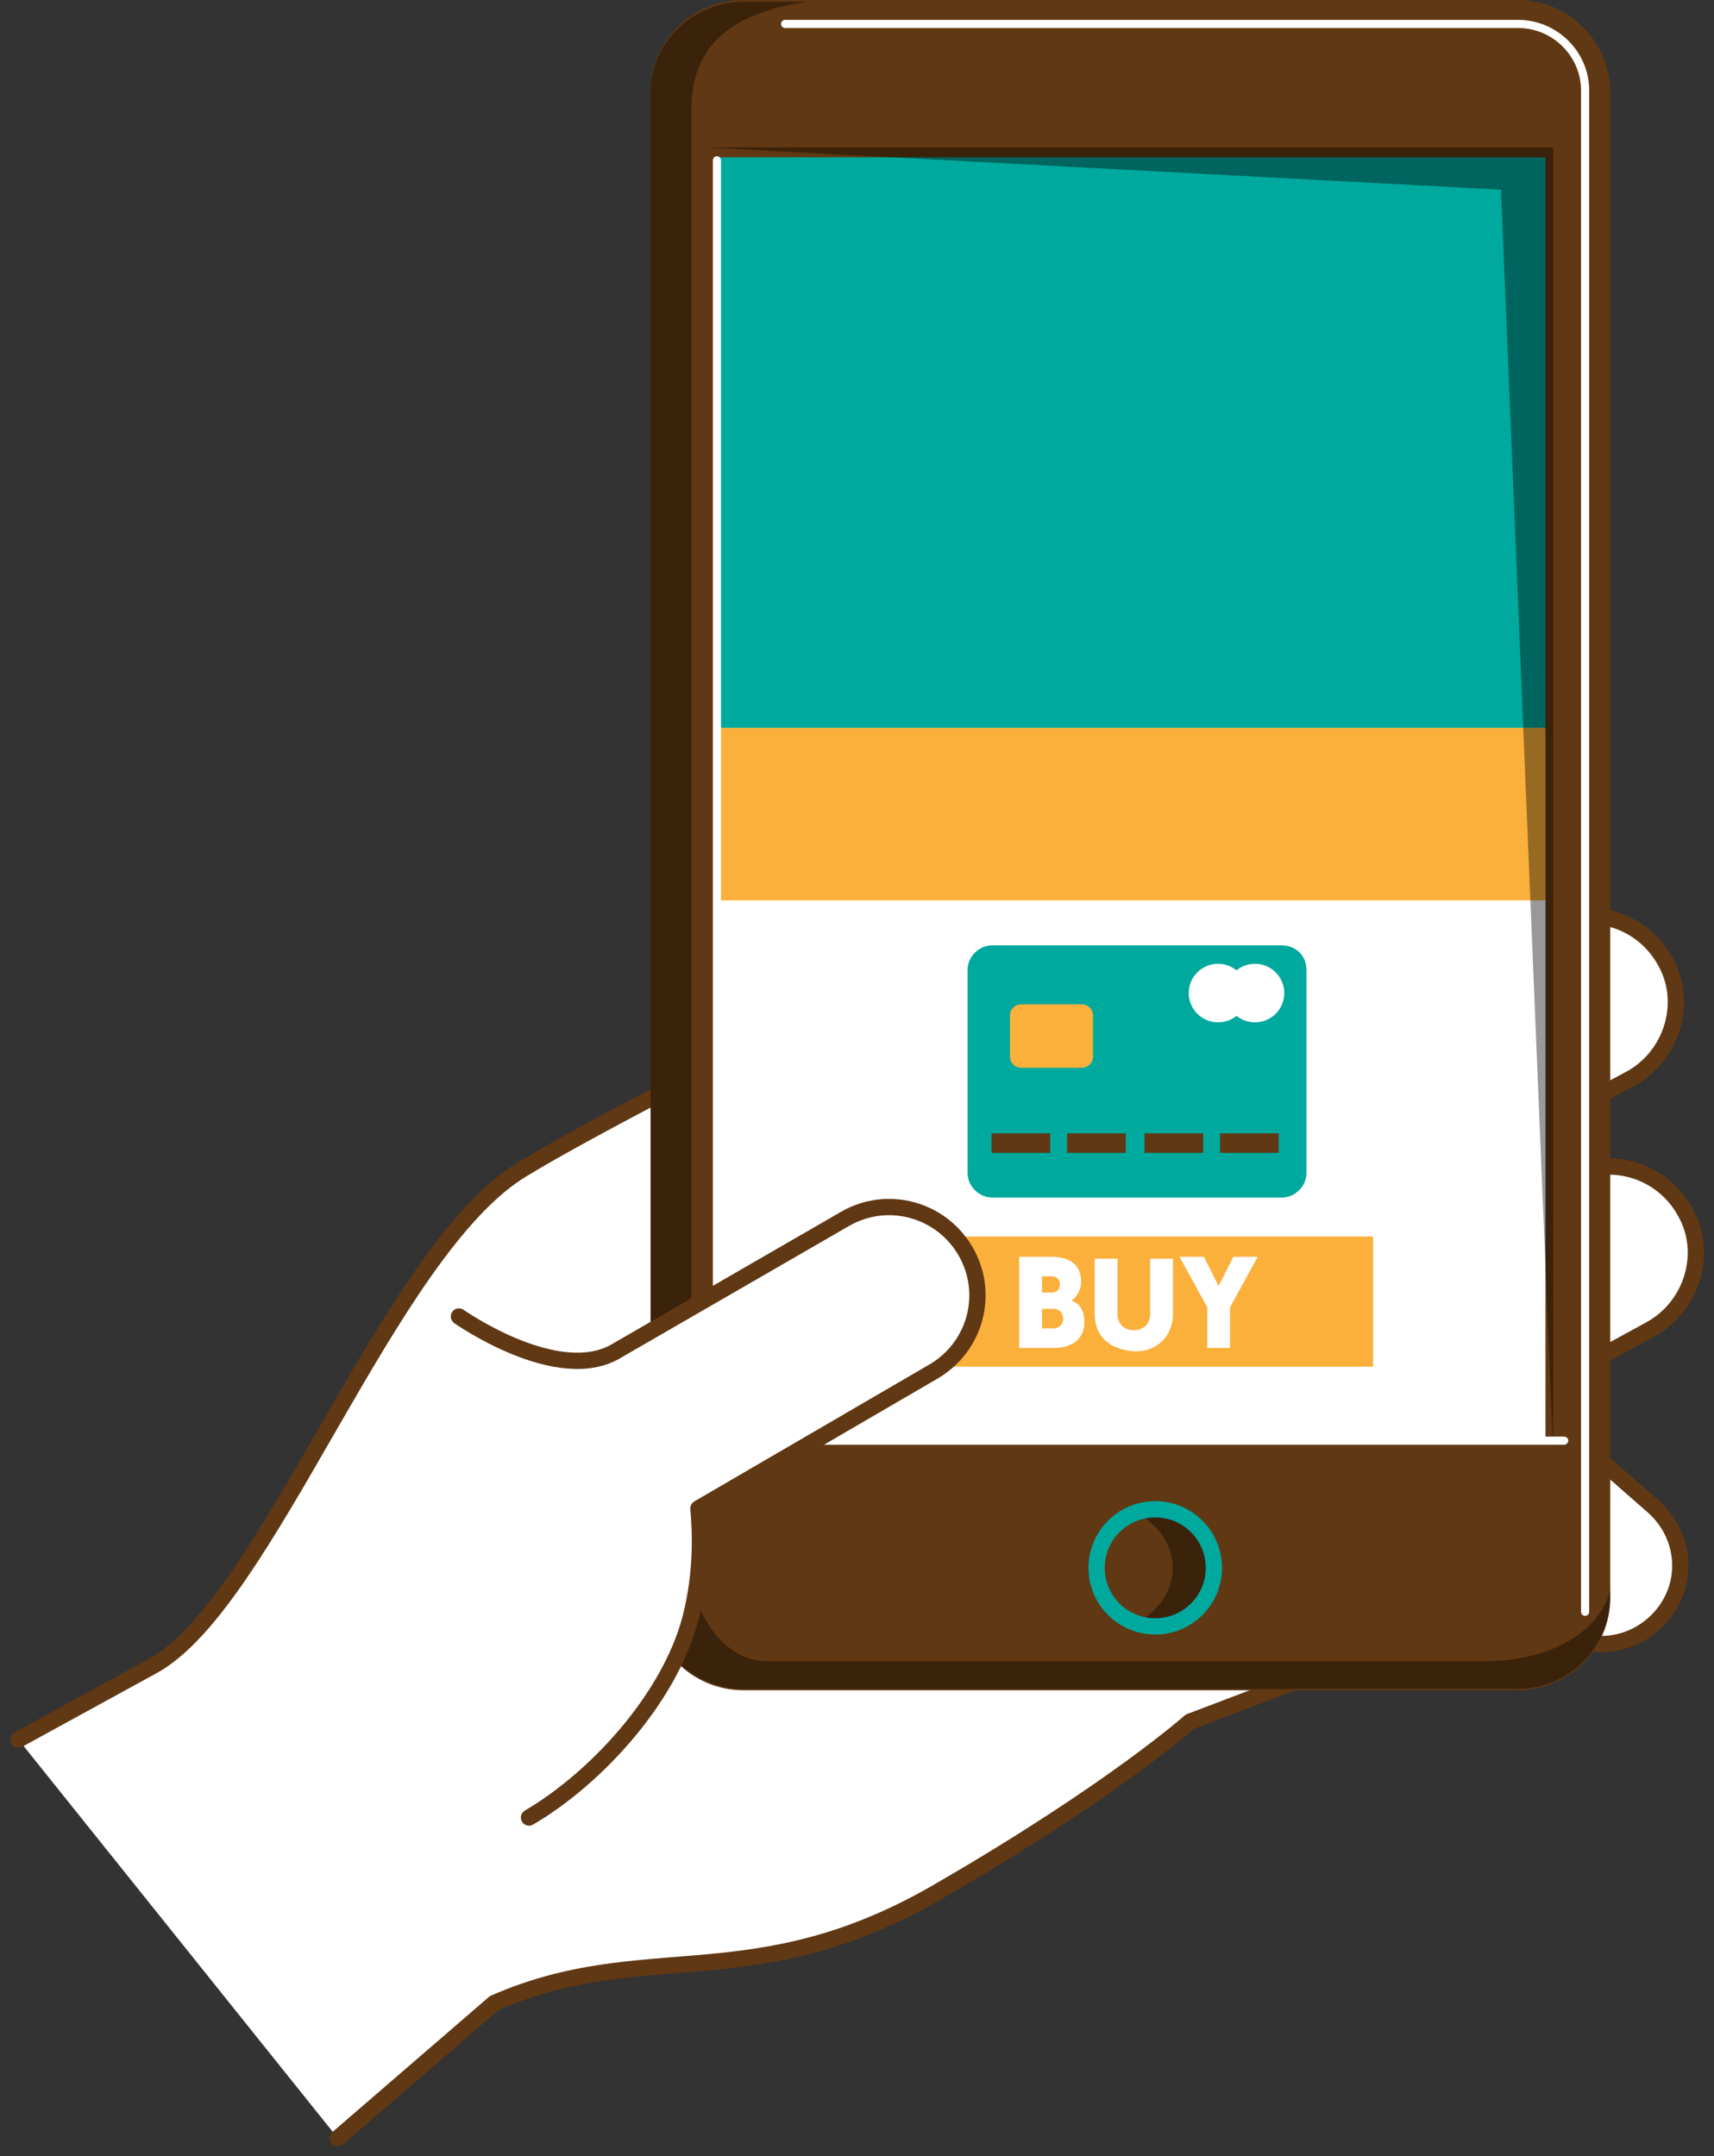
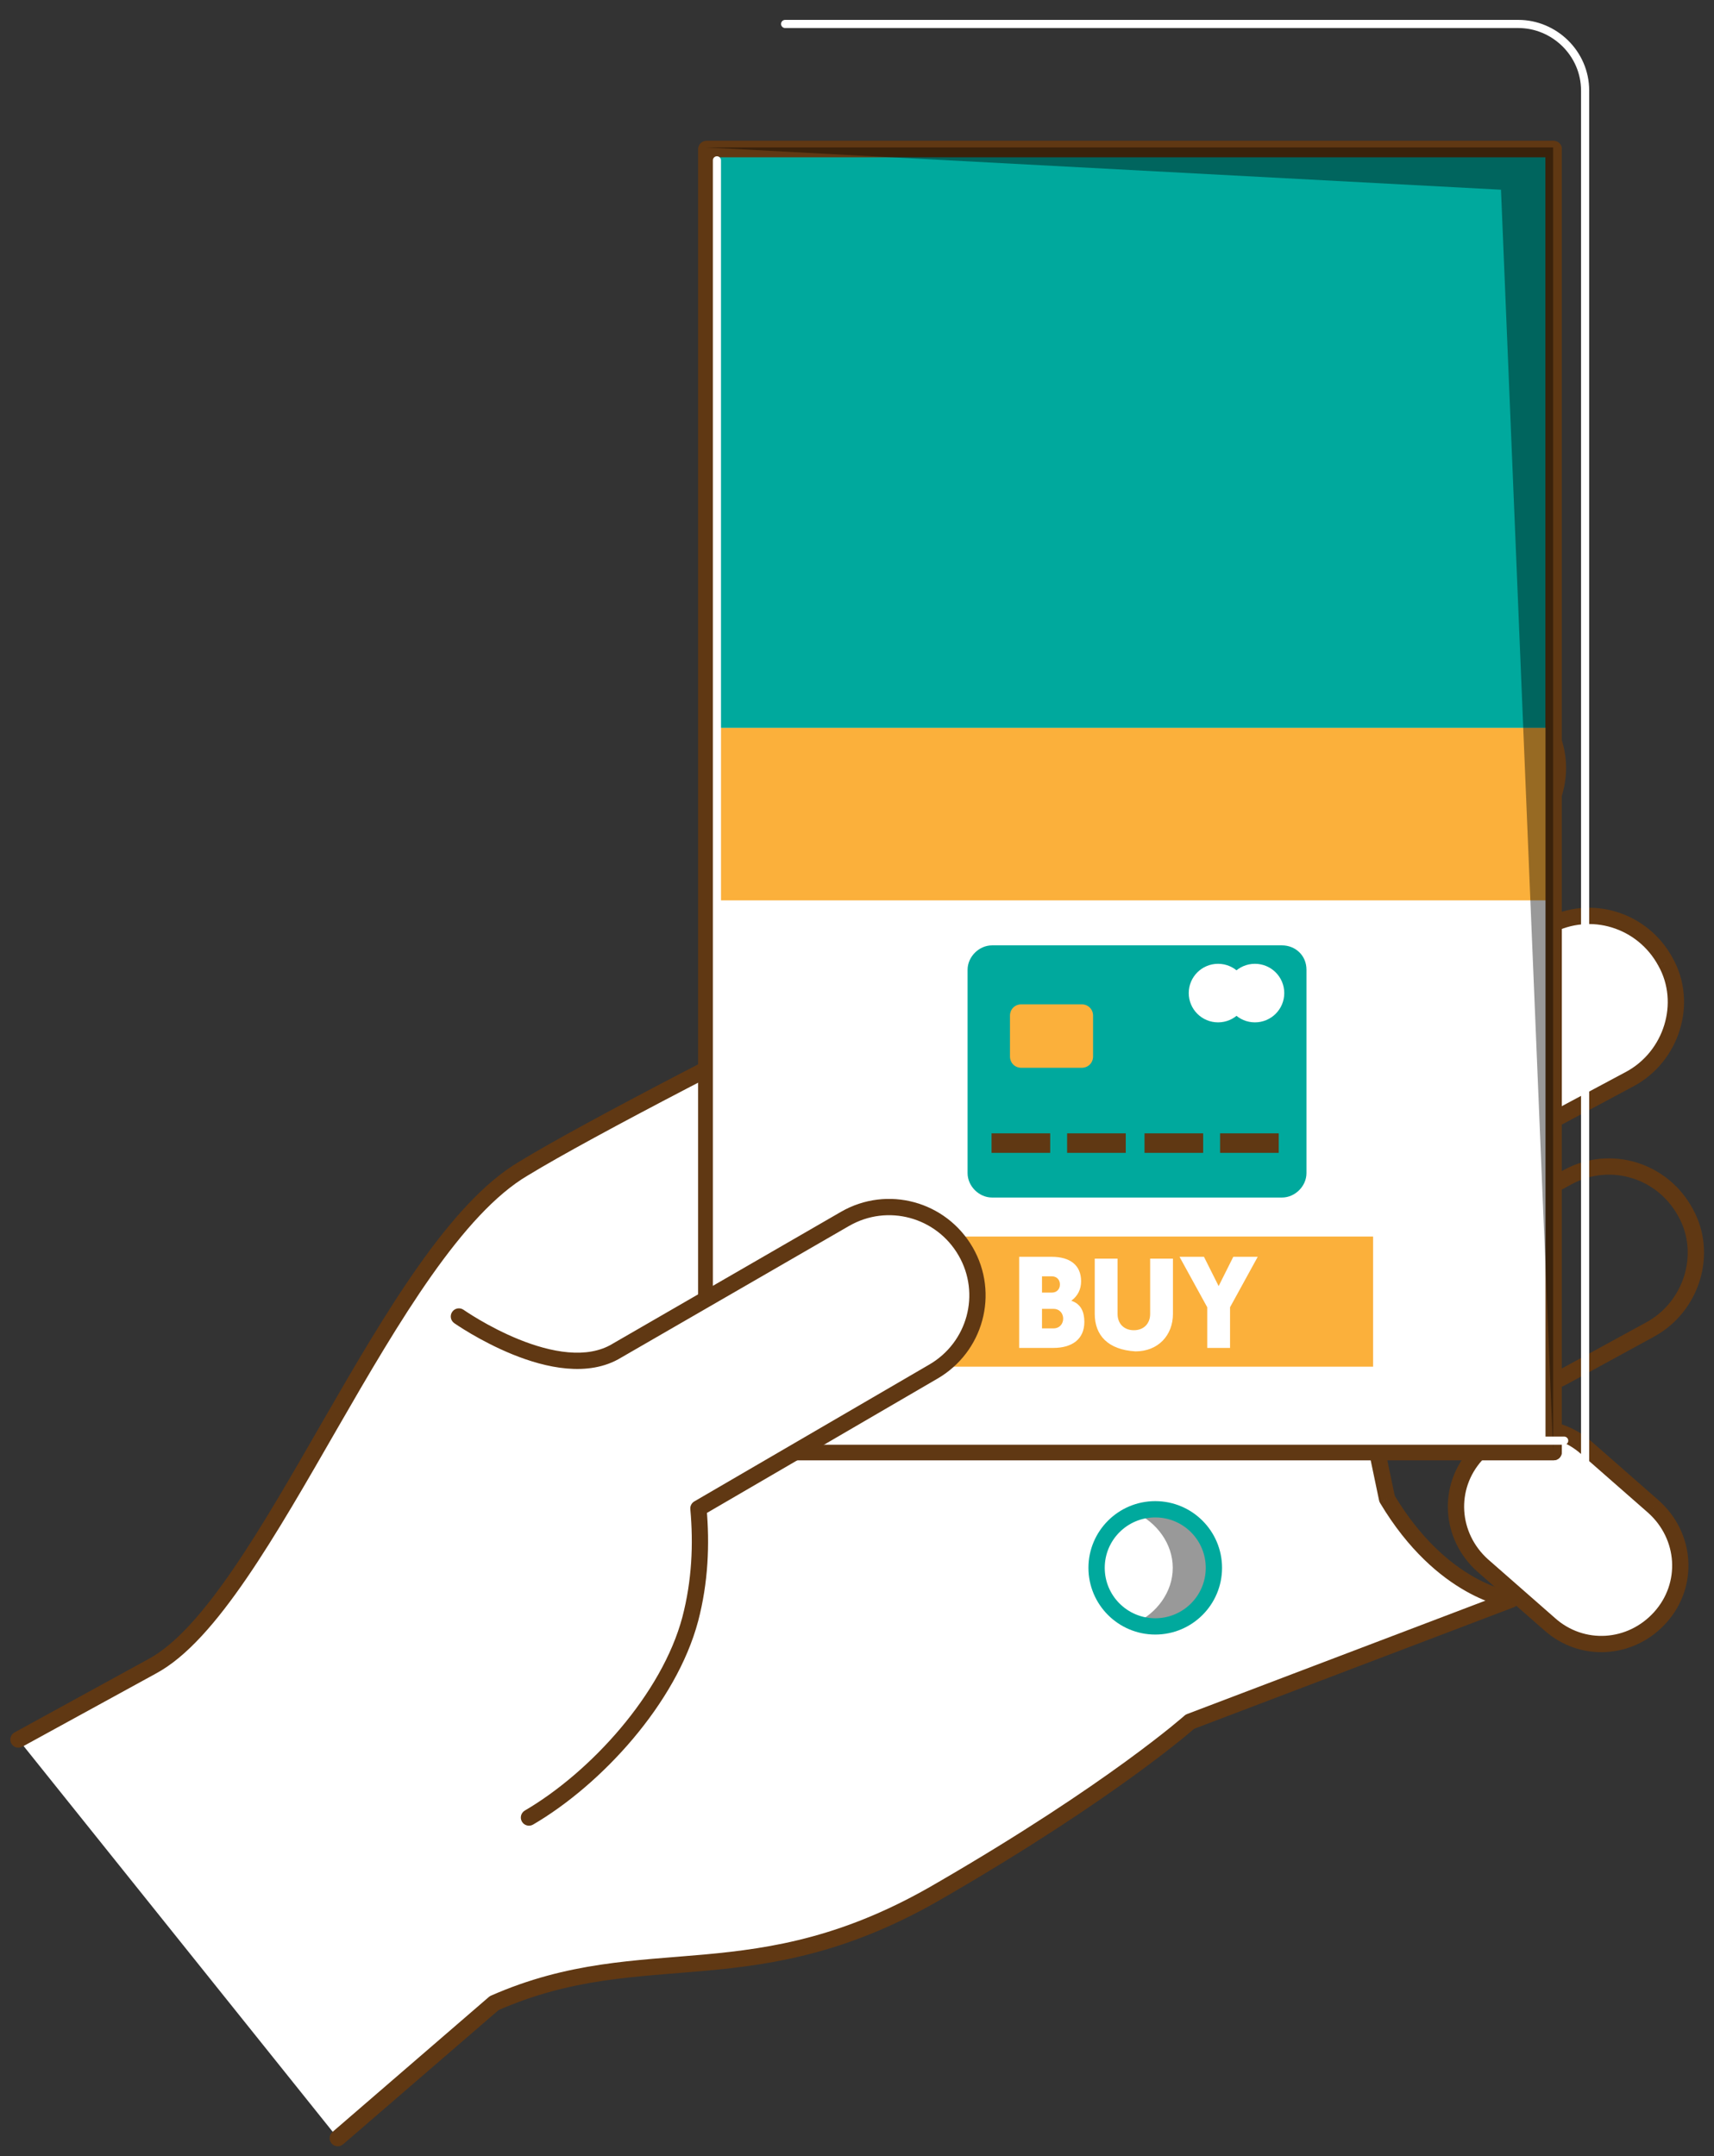
<svg xmlns="http://www.w3.org/2000/svg" xmlns:xlink="http://www.w3.org/1999/xlink" width="93" height="117" viewBox="0 0 93 117" version="1.1">
  <rect x="0" y="0" width="93" height="117" fill="#333333" stroke="none" />
  <title>Group</title>
  <g id="Canvas" transform="translate(30722 -15637)">
    <g id="Group">
      <g id="Group">
        <g id="Vector">
          <use xlink:href="#path0_fill" transform="translate(-30721 15681.6)" fill="#FFFFFF" />
          <use xlink:href="#path1_stroke" transform="translate(-30721 15681.6)" fill="#603813" />
        </g>
        <g id="Vector">
          <use xlink:href="#path2_fill" transform="translate(-30644.3 15686.7)" fill="#FFFFFF" />
          <use xlink:href="#path3_stroke" transform="translate(-30644.3 15686.7)" fill="#603813" />
        </g>
        <g id="Vector">
          <use xlink:href="#path4_fill" transform="translate(-30650.7 15674)" fill="#FFFFFF" />
          <use xlink:href="#path5_stroke" transform="translate(-30650.7 15674)" fill="#603813" />
        </g>
        <g id="Vector">
          <use xlink:href="#path6_fill" transform="translate(-30644.1 15700.3)" fill="#FFFFFF" />
          <use xlink:href="#path7_stroke" transform="translate(-30644.1 15700.3)" fill="#603813" />
        </g>
        <g id="Vector">
          <use xlink:href="#path8_fill" transform="translate(-30643 15714.5)" fill="#FFFFFF" />
          <use xlink:href="#path9_stroke" transform="translate(-30643 15714.5)" fill="#603813" />
        </g>
      </g>
      <g id="Vector">
        <use xlink:href="#path10_fill" transform="translate(-30686.7 15637)" fill="#603813" />
      </g>
      <g id="Vector" opacity="0.4">
        <use xlink:href="#path11_fill" transform="translate(-30686.7 15637.1)" />
      </g>
      <g id="Vector">
        <use xlink:href="#path12_stroke" transform="translate(-30679.4 15638.3)" fill="#FFFFFF" />
      </g>
      <g id="Vector">
        <use xlink:href="#path13_fill" transform="matrix(-1 -4.47496e-11 4.48768e-11 -1 -30637.7 15715.8)" fill="#00A99D" />
        <use xlink:href="#path14_stroke" transform="matrix(-1 -4.47496e-11 4.48768e-11 -1 -30637.7 15715.8)" fill="#603813" />
      </g>
      <g id="Vector">
        <use xlink:href="#path15_fill" transform="translate(-30683.1 15676.5)" fill="#FFFFFF" />
      </g>
      <g id="Group">
        <g id="Vector">
          <use xlink:href="#path16_fill" transform="translate(-30669.5 15688.3)" fill="#00A99D" />
        </g>
        <g id="Group">
          <g id="Vector">
            <use xlink:href="#path17_fill" transform="translate(-30668.2 15698.5)" fill="#603813" />
          </g>
          <g id="Vector">
            <use xlink:href="#path18_fill" transform="translate(-30664.1 15698.5)" fill="#603813" />
          </g>
          <g id="Vector">
            <use xlink:href="#path19_fill" transform="translate(-30659.9 15698.5)" fill="#603813" />
          </g>
          <g id="Vector">
            <use xlink:href="#path20_fill" transform="translate(-30655.8 15698.5)" fill="#603813" />
          </g>
        </g>
        <g id="Vector">
          <use xlink:href="#path21_fill" transform="translate(-30657.5 15689.3)" fill="#FFFFFF" />
        </g>
        <g id="Vector">
          <use xlink:href="#path22_fill" transform="translate(-30655.5 15689.3)" fill="#FFFFFF" />
        </g>
        <g id="Group">
          <g id="Vector">
            <use xlink:href="#path23_fill" transform="translate(-30667.2 15691.5)" fill="#FBB03B" />
          </g>
        </g>
      </g>
      <g id="Group">
        <mask id="mask0_alpha" mask-type="alpha">
          <g id="Vector">
            <use xlink:href="#path24_fill" transform="translate(-30683.2 15645.3)" fill="#FBB03B" />
          </g>
        </mask>
        <g id="Group" mask="url(#mask0_alpha)">
          <g id="Vector">
            <use xlink:href="#path25_fill" transform="translate(-30675.8 15649.5)" fill="#A67C52" />
            <use xlink:href="#path26_stroke" transform="translate(-30675.8 15649.5)" fill="#603813" />
          </g>
          <g id="Vector" opacity="0.3">
            <use xlink:href="#path27_fill" transform="translate(-30659.1 15665.3)" />
          </g>
          <g id="Vector">
            <use xlink:href="#path28_stroke" transform="translate(-30653.3 15650.6)" fill="#603813" />
          </g>
          <g id="Vector">
            <use xlink:href="#path29_fill" transform="translate(-30655 15653.8)" fill="#603813" />
          </g>
          <g id="Vector">
            <use xlink:href="#path29_fill" transform="translate(-30660.7 15653.8)" fill="#603813" />
          </g>
          <g id="Vector">
            <use xlink:href="#path30_stroke" transform="translate(-30665 15651.9)" fill="#603813" />
          </g>
          <g id="Vector" opacity="0.3">
            <use xlink:href="#path31_fill" transform="translate(-30665 15651.9)" />
          </g>
          <g id="Vector" opacity="0.4">
            <use xlink:href="#path32_fill" transform="translate(-30660.1 15660.2)" />
          </g>
          <g id="Vector">
            <use xlink:href="#path33_stroke" transform="translate(-30660.1 15660.2)" fill="#603813" />
          </g>
          <g id="Group">
            <g id="Vector">
              <use xlink:href="#path34_fill" transform="translate(-30659.7 15660)" fill="#A67C52" />
              <use xlink:href="#path35_stroke" transform="translate(-30659.7 15660)" fill="#603813" />
            </g>
            <g id="Vector">
              <use xlink:href="#path36_stroke" transform="translate(-30654.2 15659)" fill="#603813" />
            </g>
            <g id="Vector">
              <use xlink:href="#path37_fill" transform="translate(-30656 15657.1)" fill="#603813" />
            </g>
            <g id="Vector" opacity="0.3">
              <use xlink:href="#path38_fill" transform="translate(-30656 15657.1)" />
            </g>
          </g>
          <g id="Group">
            <g id="Vector">
              <use xlink:href="#path39_fill" transform="translate(-30657.3 15662.6)" fill="#ED9488" />
            </g>
            <g id="Vector">
              <use xlink:href="#path40_fill" transform="translate(-30658 15662.2)" fill="#603813" />
            </g>
          </g>
        </g>
      </g>
      <g id="Group">
        <g id="Vector">
          <use xlink:href="#path41_fill" transform="translate(-30682.9 15676.5)" fill="#FBB03B" />
        </g>
        <g id="Vector">
          <use xlink:href="#path42_fill" transform="translate(-30673.4 15704.1)" fill="#FBB03B" />
        </g>
        <g id="Group">
          <g id="Vector">
            <use xlink:href="#path43_fill" transform="translate(-30666.7 15705.2)" fill="#FFFFFF" />
          </g>
          <g id="Vector">
            <use xlink:href="#path44_fill" transform="translate(-30662.6 15705.3)" fill="#FFFFFF" />
          </g>
          <g id="Vector">
            <use xlink:href="#path45_fill" transform="translate(-30658 15705.2)" fill="#FFFFFF" />
          </g>
        </g>
      </g>
      <g id="Vector">
        <use xlink:href="#path46_stroke" transform="matrix(-1 -4.47496e-11 4.48768e-11 -1 -30637.7 15715.8)" fill="#603813" />
      </g>
      <g id="Vector" opacity="0.4">
        <use xlink:href="#path47_fill" transform="translate(-30683.7 15645)" />
      </g>
      <g id="Vector">
        <use xlink:href="#path48_stroke" transform="translate(-30683.1 15645.7)" fill="#FFFFFF" />
      </g>
      <g id="Vector">
        <use xlink:href="#path49_fill" transform="translate(-30697.1 15702.5)" fill="#FFFFFF" />
        <use xlink:href="#path50_stroke" transform="translate(-30697.1 15702.5)" fill="#603813" />
      </g>
      <g id="Vector" opacity="0.4">
        <use xlink:href="#path51_fill" transform="translate(-30660.4 15718.9)" />
      </g>
      <g id="Vector">
        <use xlink:href="#path52_stroke" transform="translate(-30662.5 15718.9)" fill="#00A99D" />
      </g>
    </g>
  </g>
  <defs>
    <path id="path0_fill" d="M 1.6862e-07 49.797L 7.249 45.824C 13.526 42.47 20.068 23.136 27.406 18.811C 34.655 14.396 63.387 0.36 63.387 0.36C 64.624 -0.346 66.127 0.007 66.835 1.243L 74.261 36.731C 77.266 41.763 80.98 42.205 80.98 42.205L 63.564 48.826C 63.564 48.826 59.408 52.534 50.126 57.919C 39.959 63.922 34.036 60.479 25.814 64.098L 17.328 71.425" />
    <path id="path1_stroke" d="M -0.212 49.41C -0.426 49.527 -0.505 49.795 -0.387 50.009C -0.27 50.223 -0.002 50.301 0.212 50.184L -0.212 49.41ZM 7.249 45.824L 7.041 45.435L 7.037 45.437L 7.249 45.824ZM 27.406 18.811L 27.63 19.191L 27.635 19.188L 27.406 18.811ZM 63.387 0.36L 63.581 0.757C 63.589 0.753 63.597 0.748 63.606 0.744L 63.387 0.36ZM 66.835 1.243L 67.267 1.152C 67.257 1.107 67.241 1.064 67.218 1.023L 66.835 1.243ZM 74.261 36.731L 73.828 36.822C 73.838 36.87 73.856 36.916 73.882 36.958L 74.261 36.731ZM 80.98 42.205L 81.136 42.618C 81.327 42.545 81.443 42.353 81.418 42.151C 81.393 41.949 81.234 41.79 81.032 41.766L 80.98 42.205ZM 63.564 48.826L 63.407 48.413C 63.356 48.432 63.31 48.46 63.27 48.496L 63.564 48.826ZM 50.126 57.919L 49.904 57.537L 49.901 57.538L 50.126 57.919ZM 25.814 64.098L 25.636 63.694C 25.596 63.712 25.559 63.735 25.526 63.764L 25.814 64.098ZM 17.039 71.091C 16.854 71.251 16.834 71.529 16.993 71.714C 17.153 71.899 17.431 71.919 17.616 71.76L 17.039 71.091ZM 0.212 50.184L 7.462 46.212L 7.037 45.437L -0.212 49.41L 0.212 50.184ZM 7.457 46.214C 9.13 45.32 10.767 43.401 12.379 41.046C 14.002 38.677 15.647 35.793 17.312 32.902C 18.983 30.003 20.675 27.093 22.404 24.639C 24.14 22.176 25.88 20.223 27.63 19.191L 27.181 18.43C 25.262 19.561 23.433 21.646 21.682 24.13C 19.926 26.622 18.214 29.567 16.547 32.461C 14.875 35.364 13.249 38.212 11.65 40.547C 10.042 42.896 8.507 44.651 7.041 45.435L 7.457 46.214ZM 27.635 19.188C 31.241 16.992 40.217 12.389 48.313 8.325C 52.356 6.295 56.173 4.403 58.98 3.018C 60.383 2.326 61.533 1.761 62.333 1.368C 62.732 1.172 63.044 1.019 63.257 0.915C 63.363 0.863 63.444 0.824 63.498 0.797C 63.526 0.784 63.546 0.774 63.56 0.767C 63.567 0.764 63.572 0.761 63.575 0.759C 63.577 0.759 63.578 0.758 63.579 0.757C 63.58 0.757 63.58 0.757 63.58 0.757C 63.581 0.757 63.581 0.757 63.387 0.36C 63.193 -0.037 63.193 -0.037 63.193 -0.037C 63.192 -0.037 63.192 -0.037 63.192 -0.036C 63.191 -0.036 63.189 -0.035 63.188 -0.034C 63.184 -0.033 63.179 -0.03 63.172 -0.027C 63.158 -0.02 63.137 -0.01 63.11 0.004C 63.056 0.03 62.974 0.07 62.868 0.122C 62.656 0.226 62.343 0.379 61.944 0.575C 61.143 0.968 59.992 1.533 58.589 2.226C 55.781 3.611 51.962 5.504 47.916 7.535C 39.834 11.593 30.82 16.215 27.176 18.433L 27.635 19.188ZM 63.606 0.744C 64.647 0.149 65.874 0.453 66.451 1.462L 67.218 1.023C 66.381 -0.44 64.601 -0.842 63.168 -0.024L 63.606 0.744ZM 66.402 1.333L 73.828 36.822L 74.693 36.641L 67.267 1.152L 66.402 1.333ZM 73.882 36.958C 75.424 39.541 77.16 40.963 78.529 41.739C 79.212 42.127 79.801 42.351 80.224 42.48C 80.436 42.544 80.606 42.584 80.726 42.609C 80.786 42.621 80.833 42.629 80.867 42.635C 80.884 42.638 80.898 42.639 80.908 42.641C 80.913 42.642 80.917 42.642 80.92 42.642C 80.922 42.643 80.923 42.643 80.924 42.643C 80.925 42.643 80.926 42.643 80.926 42.643C 80.926 42.643 80.927 42.643 80.927 42.643C 80.927 42.643 80.927 42.643 80.98 42.205C 81.032 41.766 81.032 41.766 81.032 41.766C 81.032 41.766 81.032 41.766 81.032 41.766C 81.033 41.766 81.033 41.766 81.033 41.766C 81.033 41.766 81.033 41.766 81.033 41.766C 81.033 41.766 81.032 41.766 81.029 41.766C 81.025 41.765 81.018 41.764 81.007 41.762C 80.985 41.759 80.95 41.753 80.902 41.743C 80.808 41.724 80.664 41.69 80.481 41.635C 80.114 41.523 79.586 41.323 78.965 40.971C 77.726 40.268 76.103 38.954 74.64 36.505L 73.882 36.958ZM 80.823 41.792L 63.407 48.413L 63.721 49.239L 81.136 42.618L 80.823 41.792ZM 63.564 48.826C 63.27 48.496 63.27 48.496 63.27 48.496C 63.27 48.496 63.27 48.496 63.27 48.496C 63.27 48.496 63.269 48.496 63.269 48.496C 63.269 48.497 63.268 48.497 63.267 48.498C 63.266 48.499 63.263 48.502 63.259 48.505C 63.252 48.512 63.24 48.522 63.225 48.536C 63.193 48.563 63.145 48.604 63.081 48.659C 62.952 48.769 62.756 48.932 62.492 49.146C 61.963 49.573 61.159 50.2 60.066 50.996C 57.879 52.587 54.532 54.852 49.904 57.537L 50.348 58.301C 55.002 55.6 58.374 53.319 60.586 51.71C 61.691 50.906 62.507 50.269 63.047 49.833C 63.317 49.615 63.518 49.447 63.653 49.332C 63.72 49.275 63.771 49.231 63.805 49.202C 63.822 49.187 63.835 49.176 63.843 49.168C 63.848 49.164 63.851 49.161 63.854 49.159C 63.855 49.158 63.856 49.157 63.856 49.157C 63.857 49.156 63.857 49.156 63.857 49.156C 63.857 49.156 63.858 49.156 63.858 49.156C 63.858 49.155 63.858 49.155 63.564 48.826ZM 49.901 57.538C 44.895 60.494 40.945 61.123 37.201 61.462C 33.455 61.801 29.83 61.848 25.636 63.694L 25.992 64.502C 30.021 62.729 33.468 62.687 37.281 62.342C 41.096 61.997 45.19 61.346 50.35 58.299L 49.901 57.538ZM 25.526 63.764L 17.039 71.091L 17.616 71.76L 26.103 64.433L 25.526 63.764Z" />
    <path id="path2_fill" d="M 10.727 8.858L 6.926 10.888C 4.627 12.124 1.798 11.242 0.56 8.946C -0.677 6.651 0.207 3.826 2.505 2.59L 6.307 0.56C 8.605 -0.676 11.434 0.207 12.672 2.502C 13.91 4.709 13.026 7.622 10.727 8.858Z" />
    <path id="path3_stroke" d="M 10.727 8.858L 10.935 9.248L 10.936 9.247L 10.727 8.858ZM 6.926 10.888L 6.718 10.499L 6.716 10.499L 6.926 10.888ZM 0.56 8.946L 0.172 9.156L 0.56 8.946ZM 2.505 2.59L 2.297 2.2L 2.296 2.201L 2.505 2.59ZM 6.307 0.56L 6.515 0.949L 6.516 0.949L 6.307 0.56ZM 12.672 2.502L 12.283 2.712L 12.287 2.718L 12.672 2.502ZM 10.519 8.468L 6.718 10.499L 7.134 11.278L 10.935 9.248L 10.519 8.468ZM 6.716 10.499C 4.637 11.617 2.074 10.822 0.949 8.737L 0.172 9.156C 1.522 11.661 4.617 12.631 7.135 11.277L 6.716 10.499ZM 0.949 8.737C -0.17 6.662 0.626 4.102 2.715 2.979L 2.296 2.201C -0.212 3.55 -1.185 6.64 0.172 9.156L 0.949 8.737ZM 2.713 2.98L 6.515 0.949L 6.099 0.17L 2.297 2.2L 2.713 2.98ZM 6.516 0.949C 8.595 -0.169 11.159 0.626 12.283 2.711L 13.061 2.292C 11.71 -0.213 8.616 -1.183 6.098 0.171L 6.516 0.949ZM 12.287 2.718C 13.398 4.7 12.609 7.345 10.518 8.469L 10.936 9.247C 13.443 7.899 14.421 4.718 13.057 2.286L 12.287 2.718Z" />
    <path id="path4_fill" d="M 10.727 8.858L 6.926 10.888C 4.627 12.124 1.798 11.242 0.56 8.946C -0.677 6.651 0.207 3.826 2.505 2.59L 6.307 0.56C 8.605 -0.676 11.434 0.207 12.672 2.502C 13.91 4.709 13.026 7.622 10.727 8.858Z" />
    <path id="path5_stroke" d="M 10.727 8.858L 10.935 9.248L 10.936 9.247L 10.727 8.858ZM 6.926 10.888L 6.718 10.499L 6.716 10.499L 6.926 10.888ZM 2.505 2.59L 2.297 2.2L 2.296 2.201L 2.505 2.59ZM 6.307 0.56L 6.515 0.949L 6.516 0.949L 6.307 0.56ZM 12.672 2.502L 12.283 2.712L 12.287 2.718L 12.672 2.502ZM 10.519 8.468L 6.718 10.499L 7.134 11.278L 10.935 9.248L 10.519 8.468ZM 6.716 10.499C 4.637 11.617 2.074 10.822 0.949 8.737L 0.172 9.156C 1.522 11.661 4.617 12.632 7.135 11.277L 6.716 10.499ZM 0.949 8.737C -0.17 6.662 0.626 4.102 2.715 2.979L 2.296 2.201C -0.212 3.55 -1.185 6.64 0.172 9.156L 0.949 8.737ZM 2.713 2.98L 6.515 0.949L 6.099 0.17L 2.297 2.2L 2.713 2.98ZM 6.516 0.949C 8.595 -0.169 11.159 0.626 12.283 2.711L 13.061 2.292C 11.71 -0.213 8.616 -1.183 6.098 0.171L 6.516 0.949ZM 12.287 2.718C 13.398 4.7 12.609 7.345 10.518 8.469L 10.936 9.247C 13.443 7.899 14.421 4.718 13.057 2.286L 12.287 2.718Z" />
-     <path id="path6_fill" d="M 11.611 8.858L 6.926 11.418C 4.627 12.654 1.798 11.771 0.56 9.476C -0.677 7.181 0.207 4.356 2.505 3.12L 7.191 0.56C 9.489 -0.676 12.318 0.207 13.556 2.502C 14.794 4.709 13.91 7.622 11.611 8.858Z" />
    <path id="path7_stroke" d="M 11.611 8.858L 11.402 8.469L 11.399 8.47L 11.611 8.858ZM 6.926 11.418L 7.135 11.807L 7.137 11.806L 6.926 11.418ZM 0.56 9.476L 0.172 9.686L 0.56 9.476ZM 2.505 3.12L 2.715 3.509L 2.717 3.507L 2.505 3.12ZM 7.191 0.56L 6.982 0.171L 6.979 0.172L 7.191 0.56ZM 13.556 2.502L 13.167 2.712L 13.171 2.718L 13.556 2.502ZM 11.399 8.47L 6.714 11.03L 7.137 11.806L 11.823 9.246L 11.399 8.47ZM 6.716 11.029C 4.637 12.147 2.074 11.352 0.949 9.266L 0.172 9.686C 1.522 12.191 4.617 13.161 7.135 11.807L 6.716 11.029ZM 0.949 9.266C -0.17 7.191 0.626 4.632 2.715 3.509L 2.296 2.731C -0.212 4.079 -1.185 7.17 0.172 9.686L 0.949 9.266ZM 2.717 3.507L 7.403 0.947L 6.979 0.172L 2.294 2.732L 2.717 3.507ZM 7.4 0.949C 9.479 -0.169 12.043 0.626 13.167 2.711L 13.945 2.292C 12.594 -0.213 9.5 -1.183 6.982 0.171L 7.4 0.949ZM 13.171 2.718C 14.282 4.7 13.493 7.345 11.402 8.469L 11.82 9.247C 14.327 7.899 15.305 4.718 13.941 2.286L 13.171 2.718Z" />
    <path id="path8_fill" d="M 5.069 10.623L 1.444 7.445C -0.324 5.856 -0.5 3.208 1.091 1.442C 2.682 -0.323 5.334 -0.5 7.102 1.089L 10.727 4.267C 12.495 5.856 12.672 8.505 11.081 10.27C 9.489 12.036 6.837 12.213 5.069 10.623Z" />
    <path id="path9_stroke" d="M 5.069 10.623L 5.364 10.295L 5.36 10.291L 5.069 10.623ZM 1.444 7.445L 1.149 7.774L 1.153 7.778L 1.444 7.445ZM 1.091 1.442L 0.763 1.147L 1.091 1.442ZM 7.102 1.089L 6.807 1.418L 6.811 1.421L 7.102 1.089ZM 10.727 4.267L 11.022 3.939L 11.018 3.935L 10.727 4.267ZM 5.36 10.291L 1.736 7.113L 1.153 7.778L 4.778 10.956L 5.36 10.291ZM 1.74 7.117C 0.148 5.686 -0.004 3.317 1.419 1.738L 0.763 1.147C -0.997 3.099 -0.795 6.027 1.149 7.774L 1.74 7.117ZM 1.419 1.738C 2.852 0.148 5.226 -0.004 6.807 1.418L 7.398 0.761C 5.443 -0.996 2.512 -0.795 0.763 1.147L 1.419 1.738ZM 6.811 1.421L 10.436 4.599L 11.018 3.935L 7.394 0.757L 6.811 1.421ZM 10.432 4.596C 12.024 6.027 12.175 8.396 10.752 9.975L 11.409 10.566C 13.168 8.614 12.967 5.686 11.022 3.939L 10.432 4.596ZM 10.752 9.975C 9.32 11.565 6.946 11.716 5.364 10.295L 4.774 10.952C 6.728 12.709 9.659 12.508 11.409 10.566L 10.752 9.975Z" />
-     <path id="path10_fill" d="M 5.039 91.723L 47.032 91.723C 49.772 91.723 52.071 89.516 52.071 86.691L 52.071 5.032C 52.071 2.295 49.861 3.36762e-07 47.032 3.36762e-07L 5.039 3.36762e-07C 2.299 3.36762e-07 -1.34896e-06 2.207 -1.34896e-06 5.032L -1.34896e-06 86.691C -1.34896e-06 89.516 2.299 91.723 5.039 91.723Z" />
-     <path id="path11_fill" d="M 5.039 6.73525e-07L 8.487 6.73525e-07C 4.155 0.618 2.21 2.56 2.21 5.826C 2.21 9.093 2.21 82.454 2.21 84.926C 2.21 87.397 3.978 90.046 6.277 90.046C 8.575 90.046 41.993 90.046 45.352 90.046C 48.358 90.046 51.452 88.722 52.071 86.162L 52.071 86.515C 52.071 89.251 49.861 91.547 47.032 91.547L 5.039 91.547C 2.299 91.547 -1.34896e-06 89.34 -1.34896e-06 86.515L -1.34896e-06 4.944C -1.34896e-06 2.207 2.299 6.73525e-07 5.039 6.73525e-07Z" />
    <path id="path12_stroke" d="M 43.186 86.162C 43.186 86.284 43.285 86.382 43.407 86.382C 43.529 86.382 43.628 86.284 43.628 86.162L 43.186 86.162ZM 1.34896e-06 -0.221C -0.122 -0.221 -0.221 -0.122 -0.221 3.36762e-07C -0.221 0.122 -0.122 0.221 1.34896e-06 0.221L 1.34896e-06 -0.221ZM 43.628 86.162L 43.628 3.619L 43.186 3.619L 43.186 86.162L 43.628 86.162ZM 43.628 3.619C 43.628 1.463 41.846 -0.221 39.782 -0.221L 39.782 0.221C 41.609 0.221 43.186 1.715 43.186 3.619L 43.628 3.619ZM 39.782 -0.221L 1.34896e-06 -0.221L 1.34896e-06 0.221L 39.782 0.221L 39.782 -0.221Z" />
    <path id="path13_fill" d="M 45.971 0L 0 0L 0 70.713L 45.971 70.713L 45.971 0Z" />
    <path id="path14_stroke" d="M 0 0L 0 -0.442C -0.244 -0.442 -0.442 -0.244 -0.442 9.80803e-17L 0 0ZM 45.971 0L 46.413 0C 46.413 -0.244 46.215 -0.442 45.971 -0.442L 45.971 0ZM 45.971 70.713L 45.971 71.154C 46.215 71.154 46.413 70.956 46.413 70.713L 45.971 70.713ZM 0 70.713L -0.442 70.713C -0.442 70.956 -0.244 71.154 9.80803e-17 71.154L 0 70.713ZM 0 0.442L 45.971 0.442L 45.971 -0.442L 0 -0.442L 0 0.442ZM 45.529 0L 45.529 70.713L 46.413 70.713L 46.413 0L 45.529 0ZM 45.971 70.271L 0 70.271L 0 71.154L 45.971 71.154L 45.971 70.271ZM 0.442 70.713L 0.442 0L -0.442 0L -0.442 70.713L 0.442 70.713Z" />
    <path id="path15_fill" d="M 45.352 0L 0 0L 0 38.578L 45.352 38.578L 45.352 0Z" />
    <path id="path16_fill" d="M 17.062 -2.6941e-06L 1.326 -2.6941e-06C 0.619 -2.6941e-06 0 0.618 0 1.324L 0 8.034L 0 8.651L 0 12.359C 0 13.066 0.619 13.683 1.326 13.683L 17.062 13.683C 17.77 13.683 18.388 13.066 18.388 12.359L 18.388 8.651L 18.388 8.034L 18.388 1.324C 18.388 0.53 17.77 -2.6941e-06 17.062 -2.6941e-06Z" />
    <path id="path17_fill" d="M 3.183 2.6941e-06L 0 2.6941e-06L 0 1.059L 3.183 1.059L 3.183 2.6941e-06Z" />
    <path id="path18_fill" d="M 3.183 2.6941e-06L -2.69792e-06 2.6941e-06L -2.69792e-06 1.059L 3.183 1.059L 3.183 2.6941e-06Z" />
    <path id="path19_fill" d="M 3.183 2.6941e-06L 0 2.6941e-06L 0 1.059L 3.183 1.059L 3.183 2.6941e-06Z" />
    <path id="path20_fill" d="M 3.183 2.6941e-06L 0 2.6941e-06L 0 1.059L 3.183 1.059L 3.183 2.6941e-06Z" />
    <path id="path21_fill" d="M 1.591 3.178C 2.47 3.178 3.183 2.467 3.183 1.589C 3.183 0.711 2.47 0 1.591 0C 0.712 0 0 0.711 0 1.589C 0 2.467 0.712 3.178 1.591 3.178Z" />
    <path id="path22_fill" d="M 1.591 3.178C 2.47 3.178 3.183 2.467 3.183 1.589C 3.183 0.711 2.47 0 1.591 0C 0.712 0 0 0.711 0 1.589C 0 2.467 0.712 3.178 1.591 3.178Z" />
    <path id="path23_fill" d="M -1.34896e-06 0.618C -1.34896e-06 0.265 0.265 2.6941e-06 0.619 2.6941e-06L 3.89 2.6941e-06C 4.243 2.6941e-06 4.509 0.265 4.509 0.618L 4.509 2.825C 4.509 3.178 4.243 3.443 3.89 3.443L 0.619 3.443C 0.265 3.443 -1.34896e-06 3.178 -1.34896e-06 2.825L -1.34896e-06 0.618Z" />
    <path id="path24_fill" d="M 45.087 5.84568e-06L 0 5.84568e-06L 0 40.609L 45.087 40.609L 45.087 5.84568e-06Z" />
    <path id="path25_fill" d="M 0.812 20.481C 0.37 20.04 -0.249 20.658 0.105 21.187L 4.26 26.131L 4.79 44.14L 24.77 44.14L 23.621 15.802L 25.742 10.505L 25.477 7.239L 25.831 7.062C 26.273 6.798 26.538 6.268 26.361 5.738L 24.77 1.236C 24.328 0.441 23.444 -6.73525e-07 22.56 -6.73525e-07L 10.36 -6.73525e-07C 8.945 -6.73525e-07 7.796 1.148 7.796 2.56L 7.796 7.769C 7.796 8.475 8.326 9.005 9.034 9.005L 10.802 9.005L 10.802 15.802L 5.055 24.365L 0.812 20.481Z" />
    <path id="path26_stroke" d="M 0.812 20.481L 0.5 20.794C 0.504 20.798 0.509 20.802 0.514 20.807L 0.812 20.481ZM 0.105 21.187L -0.263 21.433C -0.254 21.446 -0.244 21.459 -0.233 21.471L 0.105 21.187ZM 4.26 26.131L 4.701 26.118C 4.698 26.018 4.662 25.923 4.598 25.847L 4.26 26.131ZM 4.79 44.14L 4.349 44.153C 4.356 44.392 4.551 44.582 4.79 44.582L 4.79 44.14ZM 24.77 44.14L 24.77 44.582C 24.89 44.582 25.005 44.533 25.088 44.446C 25.172 44.359 25.216 44.242 25.211 44.122L 24.77 44.14ZM 23.621 15.802L 23.211 15.638C 23.188 15.696 23.177 15.758 23.179 15.82L 23.621 15.802ZM 25.742 10.505L 26.152 10.67C 26.178 10.606 26.188 10.538 26.183 10.47L 25.742 10.505ZM 25.477 7.239L 25.28 6.844C 25.119 6.924 25.022 7.095 25.037 7.275L 25.477 7.239ZM 25.831 7.062L 26.028 7.458C 26.038 7.453 26.048 7.447 26.058 7.441L 25.831 7.062ZM 26.361 5.738L 26.78 5.598L 26.778 5.591L 26.361 5.738ZM 24.77 1.236L 25.186 1.089C 25.178 1.065 25.168 1.043 25.156 1.021L 24.77 1.236ZM 10.802 9.005L 11.244 9.005C 11.244 8.761 11.046 8.563 10.802 8.563L 10.802 9.005ZM 10.802 15.802L 11.169 16.048C 11.217 15.976 11.244 15.89 11.244 15.802L 10.802 15.802ZM 5.055 24.365L 4.757 24.691C 4.852 24.778 4.98 24.819 5.108 24.804C 5.236 24.789 5.351 24.718 5.422 24.611L 5.055 24.365ZM 1.124 20.169C 0.936 19.98 0.699 19.88 0.449 19.889C 0.208 19.898 -0.001 20.007 -0.152 20.157C -0.455 20.46 -0.566 20.979 -0.263 21.433L 0.472 20.942C 0.442 20.896 0.44 20.864 0.442 20.845C 0.445 20.82 0.457 20.797 0.472 20.782C 0.487 20.767 0.493 20.772 0.481 20.772C 0.479 20.772 0.476 20.772 0.474 20.772C 0.472 20.771 0.47 20.771 0.471 20.771C 0.471 20.771 0.481 20.775 0.5 20.794L 1.124 20.169ZM -0.233 21.471L 3.922 26.415L 4.598 25.847L 0.443 20.903L -0.233 21.471ZM 3.818 26.144L 4.349 44.153L 5.232 44.127L 4.701 26.118L 3.818 26.144ZM 4.79 44.582L 24.77 44.582L 24.77 43.698L 4.79 43.698L 4.79 44.582ZM 25.211 44.122L 24.062 15.784L 23.179 15.82L 24.329 44.158L 25.211 44.122ZM 24.031 15.966L 26.152 10.67L 25.332 10.341L 23.211 15.638L 24.031 15.966ZM 26.183 10.47L 25.917 7.203L 25.037 7.275L 25.302 10.541L 26.183 10.47ZM 25.674 7.634L 26.028 7.458L 25.634 6.667L 25.28 6.844L 25.674 7.634ZM 26.058 7.441C 26.643 7.09 27.034 6.36 26.78 5.598L 25.942 5.878C 26.042 6.176 25.902 6.505 25.604 6.684L 26.058 7.441ZM 26.778 5.591L 25.186 1.089L 24.354 1.383L 25.945 5.885L 26.778 5.591ZM 25.156 1.021C 24.625 0.066 23.58 -0.442 22.56 -0.442L 22.56 0.442C 23.308 0.442 24.031 0.816 24.384 1.451L 25.156 1.021ZM 22.56 -0.442L 10.36 -0.442L 10.36 0.442L 22.56 0.442L 22.56 -0.442ZM 10.36 -0.442C 8.702 -0.442 7.354 0.903 7.354 2.56L 8.238 2.56C 8.238 1.392 9.189 0.442 10.36 0.442L 10.36 -0.442ZM 7.354 2.56L 7.354 7.769L 8.238 7.769L 8.238 2.56L 7.354 2.56ZM 7.354 7.769C 7.354 8.719 8.083 9.446 9.034 9.446L 9.034 8.563C 8.57 8.563 8.238 8.23 8.238 7.769L 7.354 7.769ZM 9.034 9.446L 10.802 9.446L 10.802 8.563L 9.034 8.563L 9.034 9.446ZM 10.36 9.005L 10.36 15.802L 11.244 15.802L 11.244 9.005L 10.36 9.005ZM 10.435 15.556L 4.689 24.119L 5.422 24.611L 11.169 16.048L 10.435 15.556ZM 5.354 24.04L 1.11 20.155L 0.514 20.807L 4.757 24.691L 5.354 24.04Z" />
    <path id="path27_fill" d="M 3.852 2.648C 5.443 5.826 7.742 19.069 5.089 23.394C 4.382 24.542 3.852 26.396 3.763 28.338L 8.095 28.338L 6.946 6.73525e-07C 6.15 0.618 2.703 0.441 0.492 0.441C 0.05 0.441 -0.215 1.059 0.227 1.324C 2.26 2.56 3.498 1.942 3.852 2.648Z" />
-     <path id="path28_stroke" d="M 2.821 6.438C 3.012 6.589 3.29 6.556 3.441 6.365C 3.592 6.173 3.559 5.895 3.368 5.744L 2.821 6.438ZM 1.414 4.767L 0.991 4.893C 1.017 4.98 1.069 5.058 1.141 5.114L 1.414 4.767ZM 0.423 -0.126C 0.354 -0.36 0.108 -0.493 -0.126 -0.423C -0.36 -0.354 -0.493 -0.108 -0.423 0.126L 0.423 -0.126ZM 3.368 5.744L 1.688 4.42L 1.141 5.114L 2.821 6.438L 3.368 5.744ZM 1.838 4.641L 0.423 -0.126L -0.423 0.126L 0.991 4.893L 1.838 4.641Z" />
    <path id="path29_fill" d="M 0.707 1.412C 1.098 1.412 1.414 1.096 1.414 0.706C 1.414 0.316 1.098 0 0.707 0C 0.317 0 0 0.316 0 0.706C 0 1.096 0.317 1.412 0.707 1.412Z" />
    <path id="path30_stroke" d="M -2.69792e-06 6.091C -0.244 6.091 -0.442 6.289 -0.442 6.533C -0.442 6.777 -0.244 6.974 -2.69792e-06 6.974L -2.69792e-06 6.091ZM 2.475 0C 2.475 -0.244 2.277 -0.442 2.033 -0.442C 1.789 -0.442 1.592 -0.244 1.592 0L 2.475 0ZM -2.69792e-06 6.974L 0.796 6.974L 0.796 6.091L -2.69792e-06 6.091L -2.69792e-06 6.974ZM 0.796 6.974C 1.746 6.974 2.475 6.248 2.475 5.297L 1.592 5.297C 1.592 5.759 1.26 6.091 0.796 6.091L 0.796 6.974ZM 2.475 5.297L 2.475 0L 1.592 0L 1.592 5.297L 2.475 5.297Z" />
-     <path id="path31_fill" d="M -2.69792e-06 8.122L -2.69792e-06 6.533L 0.796 6.533C 1.503 6.533 2.033 6.003 2.033 5.297L 2.033 -6.27269e-15C 2.387 2.207 2.652 5.826 2.652 5.826C 2.829 7.062 2.387 8.122 1.149 8.122L 0.707 8.122L -2.69792e-06 8.122Z" />
    <path id="path32_fill" d="M 5.923 1.34705e-06C 5.216 1.677 1.768 1.766 0.707 0.265L 0.265 0.177L -2.69792e-06 0.883L 4.332 4.414C 5.216 4.679 6.542 4.502 6.984 4.326C 6.984 4.326 6.807 2.207 7.691 1.059C 7.161 1.059 6.454 0.706 5.923 1.34705e-06Z" />
    <path id="path33_stroke" d="M 5.923 1.34705e-06L 6.1 -0.133C 6.052 -0.196 5.975 -0.229 5.896 -0.219C 5.818 -0.21 5.75 -0.159 5.72 -0.086L 5.923 1.34705e-06ZM 0.707 0.265L 0.888 0.137C 0.855 0.091 0.806 0.059 0.75 0.048L 0.707 0.265ZM 0.265 0.177L 0.308 -0.04C 0.202 -0.061 0.097 -0.002 0.058 0.099L 0.265 0.177ZM -2.69792e-06 0.883L -0.207 0.805C -0.24 0.894 -0.213 0.994 -0.14 1.054L -2.69792e-06 0.883ZM 4.332 4.414L 4.192 4.585C 4.215 4.604 4.241 4.617 4.268 4.626L 4.332 4.414ZM 6.984 4.326L 7.066 4.531C 7.156 4.495 7.212 4.404 7.204 4.307L 6.984 4.326ZM 7.691 1.059L 7.866 1.194C 7.918 1.127 7.927 1.037 7.889 0.962C 7.852 0.886 7.775 0.839 7.691 0.839L 7.691 1.059ZM 5.72 -0.086C 5.416 0.634 4.491 1.061 3.439 1.104C 2.391 1.146 1.356 0.8 0.888 0.137L 0.527 0.392C 1.119 1.23 2.338 1.59 3.457 1.545C 4.571 1.499 5.723 1.043 6.127 0.086L 5.72 -0.086ZM 0.75 0.048L 0.308 -0.04L 0.222 0.393L 0.664 0.481L 0.75 0.048ZM 0.058 0.099L -0.207 0.805L 0.207 0.96L 0.472 0.254L 0.058 0.099ZM -0.14 1.054L 4.192 4.585L 4.471 4.243L 0.14 0.712L -0.14 1.054ZM 4.268 4.626C 4.746 4.769 5.329 4.79 5.838 4.756C 6.346 4.722 6.814 4.631 7.066 4.531L 6.902 4.121C 6.712 4.197 6.296 4.283 5.809 4.315C 5.324 4.347 4.801 4.324 4.395 4.202L 4.268 4.626ZM 6.984 4.326C 7.204 4.307 7.204 4.307 7.204 4.307C 7.204 4.307 7.204 4.307 7.204 4.307C 7.204 4.307 7.204 4.307 7.204 4.307C 7.204 4.307 7.204 4.307 7.204 4.307C 7.204 4.306 7.204 4.305 7.204 4.303C 7.204 4.299 7.203 4.294 7.203 4.287C 7.202 4.272 7.2 4.25 7.199 4.221C 7.196 4.163 7.192 4.079 7.191 3.974C 7.188 3.763 7.194 3.471 7.226 3.145C 7.291 2.482 7.463 1.717 7.866 1.194L 7.516 0.925C 7.035 1.549 6.854 2.417 6.786 3.101C 6.752 3.448 6.747 3.757 6.749 3.98C 6.751 4.091 6.754 4.181 6.758 4.244C 6.759 4.275 6.761 4.3 6.762 4.317C 6.763 4.325 6.763 4.332 6.763 4.336C 6.764 4.339 6.764 4.34 6.764 4.342C 6.764 4.342 6.764 4.343 6.764 4.343C 6.764 4.344 6.764 4.344 6.764 4.344C 6.764 4.344 6.764 4.344 6.764 4.344C 6.764 4.344 6.764 4.344 6.984 4.326ZM 7.691 0.839C 7.247 0.839 6.6 0.533 6.1 -0.133L 5.747 0.133C 6.307 0.879 7.074 1.28 7.691 1.28L 7.691 0.839Z" />
    <path id="path34_fill" d="M -1.34896e-06 0.441L 0.442 0.53C 1.414 2.03 4.951 1.942 5.658 0.265C 6.807 1.854 8.575 1.589 9.106 6.73525e-07" />
    <path id="path35_stroke" d="M 0.043 0.225C -0.076 0.201 -0.193 0.279 -0.217 0.398C -0.24 0.518 -0.163 0.634 -0.043 0.658L 0.043 0.225ZM 0.442 0.53L 0.627 0.41C 0.595 0.36 0.544 0.325 0.485 0.313L 0.442 0.53ZM 5.658 0.265L 5.837 0.135C 5.79 0.071 5.712 0.036 5.633 0.045C 5.554 0.054 5.485 0.106 5.454 0.179L 5.658 0.265ZM 9.315 0.07C 9.354 -0.046 9.291 -0.171 9.176 -0.209C 9.06 -0.248 8.935 -0.186 8.896 -0.07L 9.315 0.07ZM -0.043 0.658L 0.399 0.746L 0.485 0.313L 0.043 0.225L -0.043 0.658ZM 0.257 0.65C 0.533 1.077 0.983 1.377 1.491 1.565C 2.002 1.752 2.586 1.833 3.158 1.81C 3.73 1.787 4.3 1.66 4.779 1.423C 5.258 1.186 5.658 0.832 5.861 0.351L 5.454 0.179C 5.304 0.536 4.997 0.822 4.583 1.027C 4.17 1.231 3.663 1.347 3.141 1.368C 2.619 1.389 2.093 1.315 1.644 1.15C 1.194 0.984 0.837 0.733 0.627 0.41L 0.257 0.65ZM 5.479 0.394C 6.088 1.236 6.888 1.62 7.636 1.544C 8.388 1.468 9.027 0.934 9.315 0.07L 8.896 -0.07C 8.654 0.655 8.144 1.048 7.592 1.104C 7.036 1.161 6.377 0.882 5.837 0.135L 5.479 0.394Z" />
    <path id="path36_stroke" d="M 0.221 0C 0.221 -0.122 0.122 -0.221 1.52588e-06 -0.221C -0.122 -0.221 -0.221 -0.122 -0.221 0L 0.221 0ZM -0.221 1.236C -0.221 1.358 -0.122 1.457 1.52588e-06 1.457C 0.122 1.457 0.221 1.358 0.221 1.236L -0.221 1.236ZM -0.221 0L -0.221 1.236L 0.221 1.236L 0.221 0L -0.221 0Z" />
    <path id="path37_fill" d="M 2.989 0.441L 2.104 2.03C 2.016 2.207 1.751 2.207 1.662 2.03L 0.071 0.441C -0.106 0.265 0.071 1.34705e-06 0.336 1.34705e-06L 2.812 1.34705e-06C 2.989 1.34705e-06 3.077 0.265 2.989 0.441Z" />
    <path id="path38_fill" d="M 2.925 1.34705e-06L 2.13 1.501C 2.041 1.677 1.776 1.677 1.688 1.501L 0.185 1.34705e-06C 0.008 0.088 -0.08 0.265 0.096 0.441L 1.688 2.03C 1.776 2.207 2.041 2.207 2.13 2.03L 3.014 0.441C 3.102 0.265 3.014 0.088 2.925 1.34705e-06Z" />
    <path id="path39_fill" d="M 2.917 5.209C 2.741 5.209 2.299 5.12 1.945 4.679C 1.591 4.149 1.326 3.355 1.061 2.648C 0.796 1.766 0.53 0.883 1.34896e-06 0.265C 0.53 0.088 1.326 -1.34705e-06 2.033 -1.34705e-06C 3.006 -1.34705e-06 3.536 0.265 3.625 0.441C 4.067 1.412 3.978 1.854 3.801 2.648C 3.801 2.825 3.713 3.002 3.536 3.266C 3.271 3.796 3.006 4.414 3.359 5.12C 3.448 5.12 3.271 5.209 2.917 5.209Z" />
    <path id="path40_fill" d="M 2.829 0.883C 3.625 0.883 3.978 1.059 4.067 1.059C 4.42 1.942 4.332 2.207 4.155 2.913C 4.155 3.09 4.067 3.266 3.978 3.443C 3.801 3.884 3.536 4.502 3.625 5.209C 3.448 5.209 3.183 5.12 3.006 4.855C 2.652 4.414 2.475 3.619 2.21 2.913C 2.033 2.207 1.768 1.589 1.503 0.971C 1.857 0.883 2.299 0.883 2.829 0.883ZM 2.829 -1.34705e-06C 1.768 -1.34705e-06 0.53 0.265 -1.34896e-06 0.53C 1.238 1.412 1.414 4.061 2.299 5.385C 2.652 5.915 3.183 6.091 3.625 6.091C 4.243 6.091 4.774 5.65 4.597 5.297C 4.243 4.591 4.862 3.884 5.039 3.178C 5.216 2.384 5.304 1.854 4.862 0.706C 4.597 0.177 3.713 -1.34705e-06 2.829 -1.34705e-06Z" />
    <path id="path41_fill" d="M 45.087 0L 0 0L 0 9.358L 45.087 9.358L 45.087 0Z" />
    <path id="path42_fill" d="M 25.903 0L 0 0L 0 7.062L 25.903 7.062L 25.903 0Z" />
    <path id="path43_fill" d="M 1.857 4.944L -2.69792e-06 4.944L -2.69792e-06 1.34705e-06L 1.768 1.34705e-06C 2.741 1.34705e-06 3.359 0.441 3.359 1.324C 3.359 1.766 3.183 2.119 2.829 2.384C 3.359 2.56 3.536 3.002 3.536 3.531C 3.536 4.502 2.829 4.944 1.857 4.944ZM 1.238 1.059L 1.238 1.942L 1.768 1.942C 2.033 1.942 2.21 1.766 2.21 1.501C 2.21 1.236 2.033 1.059 1.768 1.059L 1.238 1.059ZM 1.238 2.913L 1.238 3.884L 1.857 3.884C 2.21 3.884 2.387 3.619 2.387 3.355C 2.387 3.09 2.21 2.825 1.857 2.825L 1.238 2.825L 1.238 2.913Z" />
    <path id="path44_fill" d="M 1.34896e-06 3.002L 1.34896e-06 0L 1.238 0L 1.238 3.002C 1.238 3.531 1.591 3.884 2.122 3.884C 2.652 3.884 3.006 3.531 3.006 3.002L 3.006 0L 4.243 0L 4.243 3.002C 4.243 4.149 3.448 5.032 2.21 5.032C 0.707 4.944 1.34896e-06 4.149 1.34896e-06 3.002Z" />
    <path id="path45_fill" d="M 1.503 4.944L 1.503 2.737L -1.34896e-06 1.34705e-06L 1.326 1.34705e-06L 2.122 1.589L 2.917 1.34705e-06L 4.243 1.34705e-06L 2.741 2.737L 2.741 4.944L 1.503 4.944Z" />
    <path id="path46_stroke" d="M 0 6.73525e-07L 0 -0.442C -0.244 -0.442 -0.442 -0.244 -0.442 6.73525e-07L 0 6.73525e-07ZM 45.971 6.73525e-07L 46.413 6.73525e-07C 46.413 -0.244 46.215 -0.442 45.971 -0.442L 45.971 6.73525e-07ZM 45.971 70.713L 45.971 71.154C 46.215 71.154 46.413 70.956 46.413 70.713L 45.971 70.713ZM 0 70.713L -0.442 70.713C -0.442 70.956 -0.244 71.154 9.80803e-17 71.154L 0 70.713ZM 0 0.442L 45.971 0.442L 45.971 -0.442L 0 -0.442L 0 0.442ZM 45.529 6.73525e-07L 45.529 70.713L 46.413 70.713L 46.413 6.73525e-07L 45.529 6.73525e-07ZM 45.971 70.271L 0 70.271L 0 71.154L 45.971 71.154L 45.971 70.271ZM 0.442 70.713L 0.442 6.73525e-07L -0.442 6.73525e-07L -0.442 70.713L 0.442 70.713Z" />
    <path id="path47_fill" d="M 45.971 70.713L 45.971 6.73525e-07L 0 6.73525e-07L 43.142 2.295L 45.971 70.713Z" />
    <path id="path48_stroke" d="M 0.221 -3.36762e-07C 0.221 -0.122 0.122 -0.221 6.74481e-07 -0.221C -0.122 -0.221 -0.221 -0.122 -0.221 -3.36762e-07L 0.221 -3.36762e-07ZM 6.74481e-07 69.477L -0.221 69.477C -0.221 69.599 -0.122 69.697 6.74481e-07 69.697L 6.74481e-07 69.477ZM 45.971 69.697C 46.093 69.697 46.192 69.599 46.192 69.477C 46.192 69.355 46.093 69.256 45.971 69.256L 45.971 69.697ZM -0.221 -3.36762e-07L -0.221 69.477L 0.221 69.477L 0.221 -3.36762e-07L -0.221 -3.36762e-07ZM 6.74481e-07 69.697L 45.971 69.697L 45.971 69.256L 6.74481e-07 69.256L 6.74481e-07 69.697Z" />
    <path id="path49_fill" d="M -6.74481e-07 5.938C -6.74481e-07 5.938 5.393 9.734 8.575 7.792L 20.952 0.641C 23.251 -0.683 26.168 0.111 27.494 2.407C 28.82 4.702 28.025 7.615 25.726 8.939L 12.996 16.355C 13.172 18.297 13.084 20.328 12.554 22.358C 11.404 26.684 7.426 31.009 3.801 33.128" />
    <path id="path50_stroke" d="M 0.254 5.577C 0.055 5.436 -0.221 5.484 -0.361 5.684C -0.502 5.883 -0.454 6.159 -0.254 6.299L 0.254 5.577ZM 8.575 7.792L 8.354 7.409L 8.345 7.415L 8.575 7.792ZM 20.952 0.641L 20.732 0.258L 20.731 0.259L 20.952 0.641ZM 25.726 8.939L 25.506 8.557L 25.504 8.558L 25.726 8.939ZM 12.996 16.355L 12.773 15.973C 12.625 16.06 12.54 16.224 12.556 16.395L 12.996 16.355ZM 12.554 22.358L 12.98 22.471L 12.981 22.47L 12.554 22.358ZM 3.579 32.747C 3.368 32.87 3.297 33.14 3.42 33.351C 3.543 33.562 3.814 33.633 4.024 33.51L 3.579 32.747ZM -6.74481e-07 5.938C -0.254 6.299 -0.254 6.299 -0.254 6.299C -0.254 6.299 -0.254 6.299 -0.254 6.299C -0.253 6.3 -0.253 6.3 -0.253 6.3C -0.252 6.301 -0.25 6.302 -0.249 6.303C -0.246 6.305 -0.241 6.308 -0.236 6.312C -0.224 6.32 -0.208 6.331 -0.187 6.345C -0.144 6.374 -0.082 6.416 -0.003 6.467C 0.156 6.571 0.385 6.715 0.669 6.882C 1.237 7.214 2.03 7.639 2.929 8.003C 3.825 8.365 4.842 8.674 5.855 8.761C 6.868 8.849 7.904 8.719 8.805 8.169L 8.345 7.415C 7.655 7.836 6.824 7.959 5.931 7.881C 5.037 7.804 4.11 7.527 3.26 7.184C 2.412 6.841 1.659 6.438 1.116 6.12C 0.845 5.961 0.628 5.824 0.479 5.727C 0.405 5.679 0.347 5.64 0.309 5.614C 0.29 5.602 0.276 5.592 0.267 5.585C 0.262 5.582 0.259 5.58 0.257 5.578C 0.256 5.578 0.255 5.577 0.255 5.577C 0.254 5.577 0.254 5.577 0.254 5.577C 0.254 5.577 0.254 5.577 0.254 5.577C 0.254 5.577 0.254 5.577 -6.74481e-07 5.938ZM 8.796 8.174L 21.173 1.023L 20.731 0.259L 8.354 7.409L 8.796 8.174ZM 21.173 1.024C 23.258 -0.178 25.907 0.542 27.112 2.628L 27.877 2.186C 26.43 -0.319 23.243 -1.189 20.732 0.258L 21.173 1.024ZM 27.112 2.628C 28.314 4.709 27.595 7.353 25.506 8.557L 25.947 9.322C 28.454 7.877 29.326 4.694 27.877 2.186L 27.112 2.628ZM 25.504 8.558L 12.773 15.973L 13.218 16.737L 25.948 9.321L 25.504 8.558ZM 12.556 16.395C 12.729 18.296 12.641 20.274 12.126 22.246L 12.981 22.47C 13.527 20.381 13.616 18.298 13.435 16.315L 12.556 16.395ZM 12.127 22.244C 11.015 26.429 7.131 30.67 3.579 32.747L 4.024 33.51C 7.721 31.349 11.794 26.939 12.98 22.471L 12.127 22.244Z" />
    <path id="path51_fill" d="M 2.033 3.178C 2.033 1.854 1.149 0.706 2.69792e-06 0.177C 0.354 -1.35494e-06 0.707 1.34705e-06 1.149 1.34705e-06C 2.917 1.34705e-06 4.332 1.412 4.332 3.178C 4.332 4.944 2.917 6.356 1.149 6.356C 0.707 6.356 0.354 6.268 2.69792e-06 6.18C 1.149 5.65 2.033 4.502 2.033 3.178Z" />
    <path id="path52_stroke" d="M 5.923 3.178C 5.923 4.689 4.697 5.914 3.183 5.914L 3.183 6.798C 5.184 6.798 6.807 5.178 6.807 3.178L 5.923 3.178ZM 3.183 5.914C 1.668 5.914 0.442 4.689 0.442 3.178L -0.442 3.178C -0.442 5.178 1.182 6.798 3.183 6.798L 3.183 5.914ZM 0.442 3.178C 0.442 1.667 1.668 0.442 3.183 0.442L 3.183 -0.442C 1.182 -0.442 -0.442 1.178 -0.442 3.178L 0.442 3.178ZM 3.183 0.442C 4.697 0.442 5.923 1.667 5.923 3.178L 6.807 3.178C 6.807 1.178 5.184 -0.442 3.183 -0.442L 3.183 0.442Z" />
  </defs>
</svg>